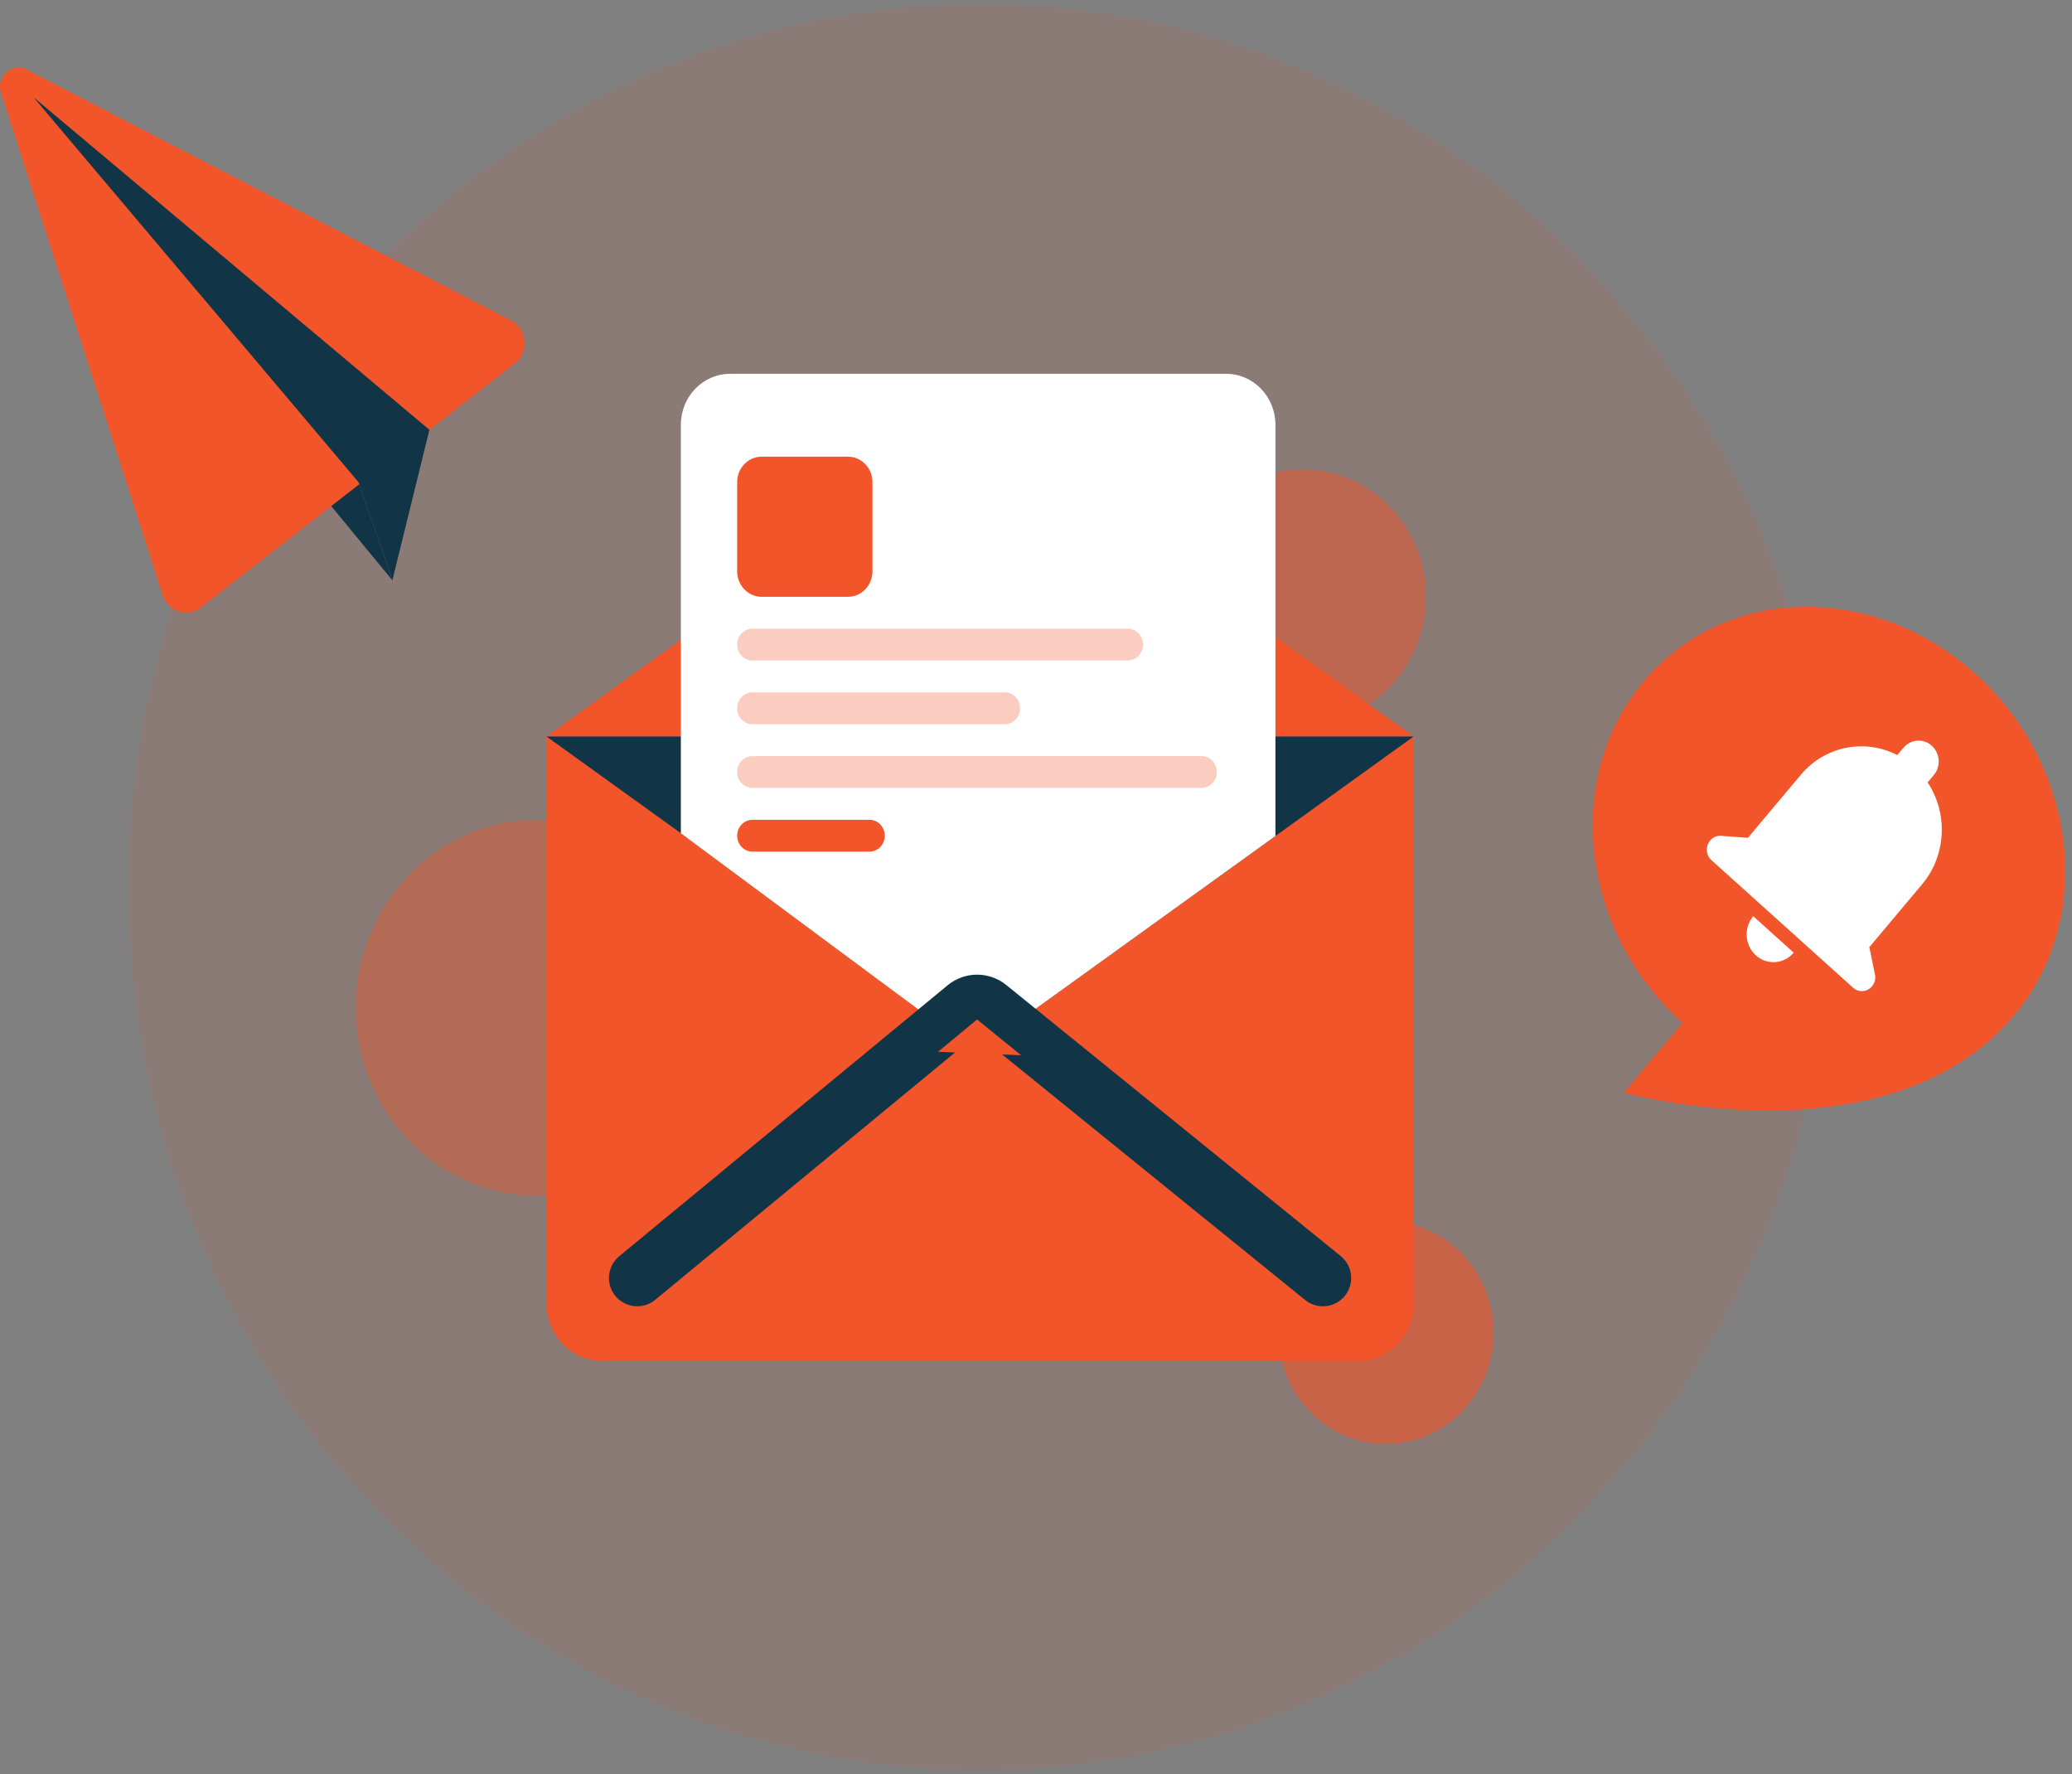
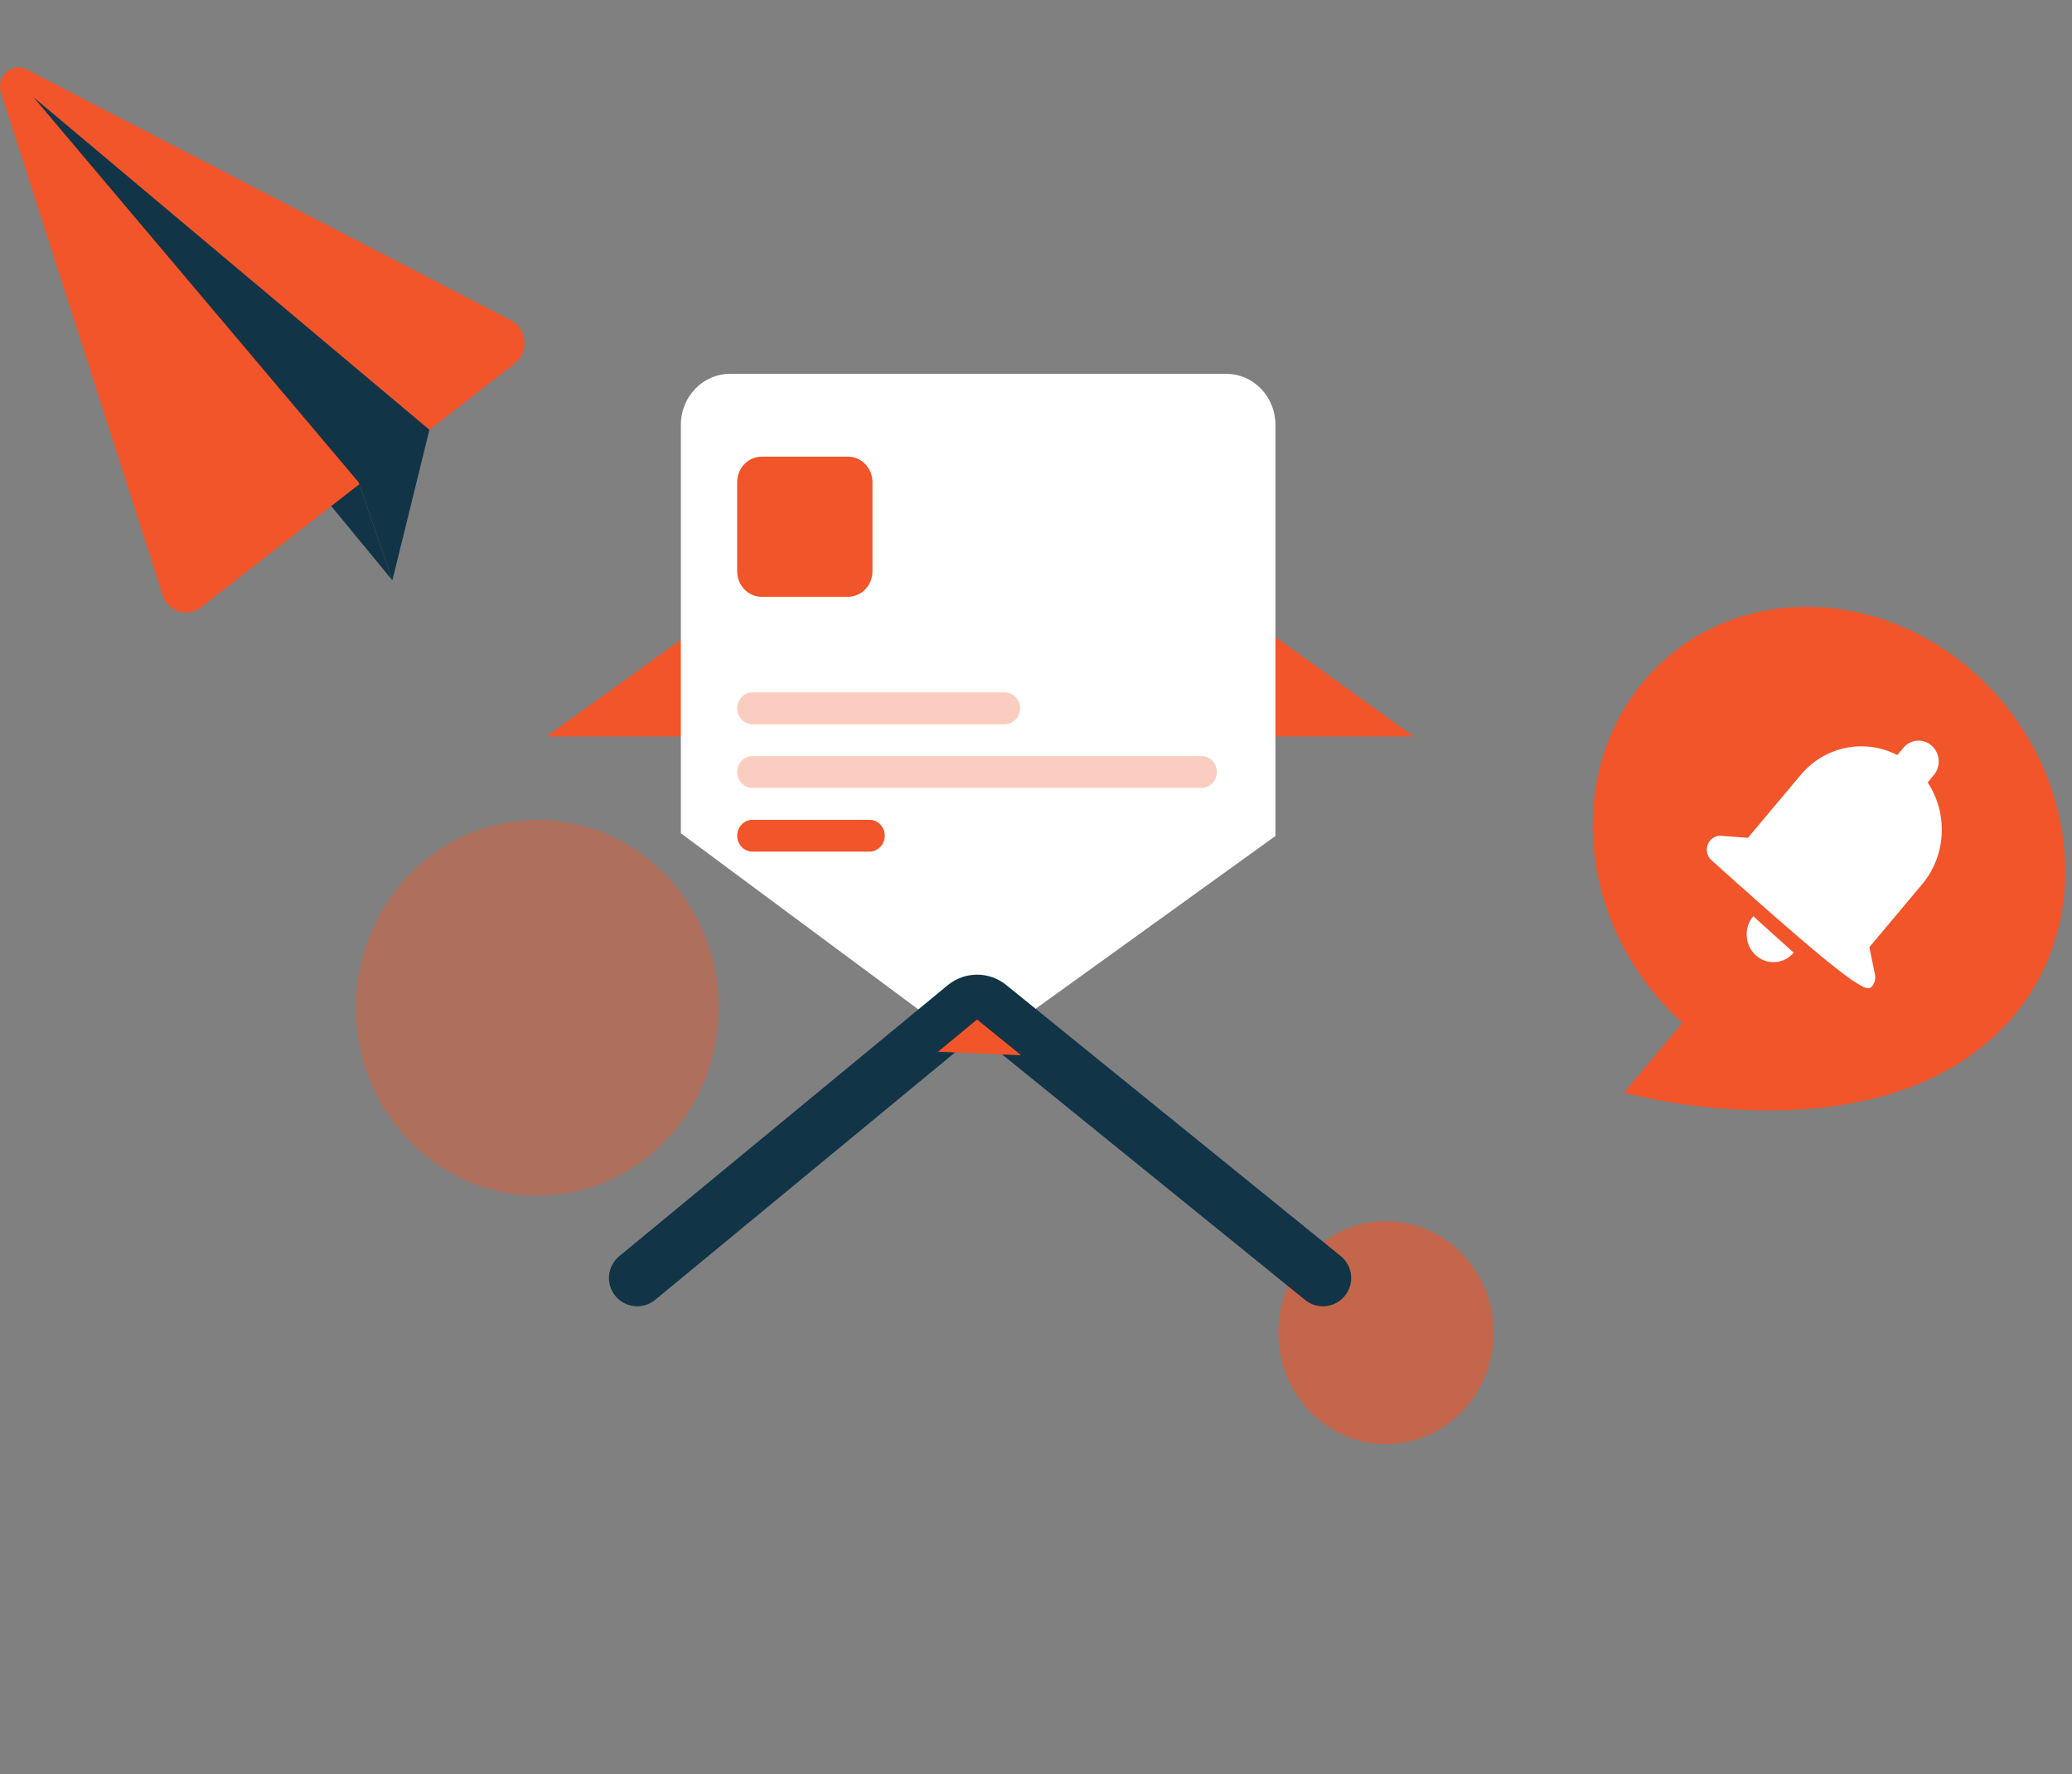
<svg xmlns="http://www.w3.org/2000/svg" width="146" height="125" viewBox="0 0 146 125" fill="none">
  <rect x="0" y="0" width="146" height="125" fill="#808080" stroke="none" />
-   <path opacity="0.1" d="M69.092 124.695C102.256 124.695 129.141 96.849 129.141 62.5C129.141 28.151 102.256 0.305 69.092 0.305C35.928 0.305 9.044 28.151 9.044 62.5C9.044 96.849 35.928 124.695 69.092 124.695Z" fill="#F2552A" />
  <path opacity="0.4" d="M37.86 84.234C44.92 84.234 50.643 78.305 50.643 70.993C50.643 63.681 44.92 57.753 37.86 57.753C30.8 57.753 25.077 63.681 25.077 70.993C25.077 78.305 30.8 84.234 37.86 84.234Z" fill="#F2552A" />
-   <path opacity="0.5" d="M91.809 51.021C96.595 51.021 100.475 47.002 100.475 42.045C100.475 37.087 96.595 33.068 91.809 33.068C87.022 33.068 83.142 37.087 83.142 42.045C83.142 47.002 87.022 51.021 91.809 51.021Z" fill="#F2552A" />
  <path opacity="0.6" d="M97.659 101.737C101.847 101.737 105.242 98.221 105.242 93.883C105.242 89.545 101.847 86.029 97.659 86.029C93.471 86.029 90.076 89.545 90.076 93.883C90.076 98.221 93.471 101.737 97.659 101.737Z" fill="#F2552A" />
-   <path d="M38.51 51.885H99.609V91.829C99.609 94.06 97.862 95.868 95.708 95.868H42.41C40.256 95.868 38.51 94.06 38.51 91.829V51.885Z" fill="#F2552A" />
  <path d="M99.609 51.885L70.296 30.782C69.552 30.247 68.566 30.247 67.822 30.782L38.51 51.885H99.609Z" fill="#F2552A" />
-   <path d="M38.51 51.885L68.564 73.52C68.862 73.734 69.256 73.734 69.554 73.52L99.609 51.885H38.51Z" fill="#123447" />
  <path d="M47.975 29.927C47.975 27.944 49.528 26.336 51.442 26.336H86.405C88.319 26.336 89.871 27.944 89.871 29.927V58.895L68.751 74.108L47.975 58.702V29.927Z" fill="white" />
  <path d="M93.217 90.034L69.651 70.94C69.177 70.557 68.511 70.56 68.04 70.948L44.901 90.034" stroke="#123447" stroke-width="3.983" stroke-linecap="round" />
  <path d="M71.95 74.34L68.847 71.82L66.096 74.098L71.95 74.34Z" fill="#F2552A" />
  <path d="M84.659 53.265H53.026C52.428 53.265 51.943 53.767 51.943 54.387C51.943 55.007 52.428 55.509 53.026 55.509H84.659C85.257 55.509 85.742 55.007 85.742 54.387C85.742 53.767 85.257 53.265 84.659 53.265Z" fill="#F2552A" fill-opacity="0.29" />
  <path d="M59.743 32.171H53.676C52.719 32.171 51.943 32.974 51.943 33.966V40.249C51.943 41.241 52.719 42.045 53.676 42.045H59.743C60.7 42.045 61.476 41.241 61.476 40.249V33.966C61.476 32.974 60.7 32.171 59.743 32.171Z" fill="#F2552A" />
-   <path d="M79.459 44.289H53.026C52.428 44.289 51.943 44.791 51.943 45.411C51.943 46.031 52.428 46.533 53.026 46.533H79.459C80.058 46.533 80.543 46.031 80.543 45.411C80.543 44.791 80.058 44.289 79.459 44.289Z" fill="#F2552A" fill-opacity="0.29" />
  <path d="M70.792 48.777H53.026C52.428 48.777 51.943 49.279 51.943 49.899C51.943 50.519 52.428 51.021 53.026 51.021H70.792C71.391 51.021 71.876 50.519 71.876 49.899C71.876 49.279 71.391 48.777 70.792 48.777Z" fill="#F2552A" fill-opacity="0.29" />
  <path d="M61.259 57.753H53.026C52.428 57.753 51.943 58.256 51.943 58.875C51.943 59.495 52.428 59.997 53.026 59.997H61.259C61.858 59.997 62.343 59.495 62.343 58.875C62.343 58.256 61.858 57.753 61.259 57.753Z" fill="#F2552A" />
  <path d="M25.276 33.984L27.648 40.885L2.545 10.403L25.276 33.984Z" fill="#123447" />
  <path d="M11.461 41.926C11.835 43.088 13.199 43.529 14.145 42.794L36.266 25.611C37.297 24.81 37.154 23.165 36.001 22.569L1.884 4.9C0.849 4.364 -0.296 5.392 0.07 6.53L11.461 41.926Z" fill="#F2552A" />
  <path d="M25.275 33.984L27.647 40.885L30.258 30.278L2.363 6.851L25.275 33.984Z" fill="#123447" />
  <path d="M141.931 71.519C133.014 82.143 114.426 76.976 114.426 76.976L118.554 72.057C111.343 65.565 110.115 54.796 115.815 48.005C121.515 41.214 131.982 40.974 139.193 47.466C146.403 53.959 147.631 64.728 141.931 71.519Z" fill="#F2552A" />
-   <path d="M136.119 52.536C135.529 52.004 134.633 52.069 134.12 52.681L133.689 53.194C131.432 52.027 128.617 52.527 126.883 54.592L123.165 59.023L121.354 58.891L121.351 58.889C121.033 58.841 120.713 58.962 120.499 59.216C120.158 59.622 120.2 60.242 120.592 60.596L130.574 69.583C130.966 69.937 131.565 69.893 131.907 69.487C132.119 69.233 132.191 68.886 132.098 68.565L131.72 66.726L135.439 62.295C137.172 60.23 137.258 57.273 135.828 55.12L136.259 54.607C136.773 53.995 136.71 53.068 136.119 52.536ZM123.537 64.544C122.855 65.358 122.938 66.597 123.724 67.305C124.509 68.012 125.707 67.926 126.389 67.112L123.537 64.544Z" fill="white" />
+   <path d="M136.119 52.536C135.529 52.004 134.633 52.069 134.12 52.681L133.689 53.194C131.432 52.027 128.617 52.527 126.883 54.592L123.165 59.023L121.354 58.891L121.351 58.889C121.033 58.841 120.713 58.962 120.499 59.216C120.158 59.622 120.2 60.242 120.592 60.596C130.966 69.937 131.565 69.893 131.907 69.487C132.119 69.233 132.191 68.886 132.098 68.565L131.72 66.726L135.439 62.295C137.172 60.23 137.258 57.273 135.828 55.12L136.259 54.607C136.773 53.995 136.71 53.068 136.119 52.536ZM123.537 64.544C122.855 65.358 122.938 66.597 123.724 67.305C124.509 68.012 125.707 67.926 126.389 67.112L123.537 64.544Z" fill="white" />
</svg>